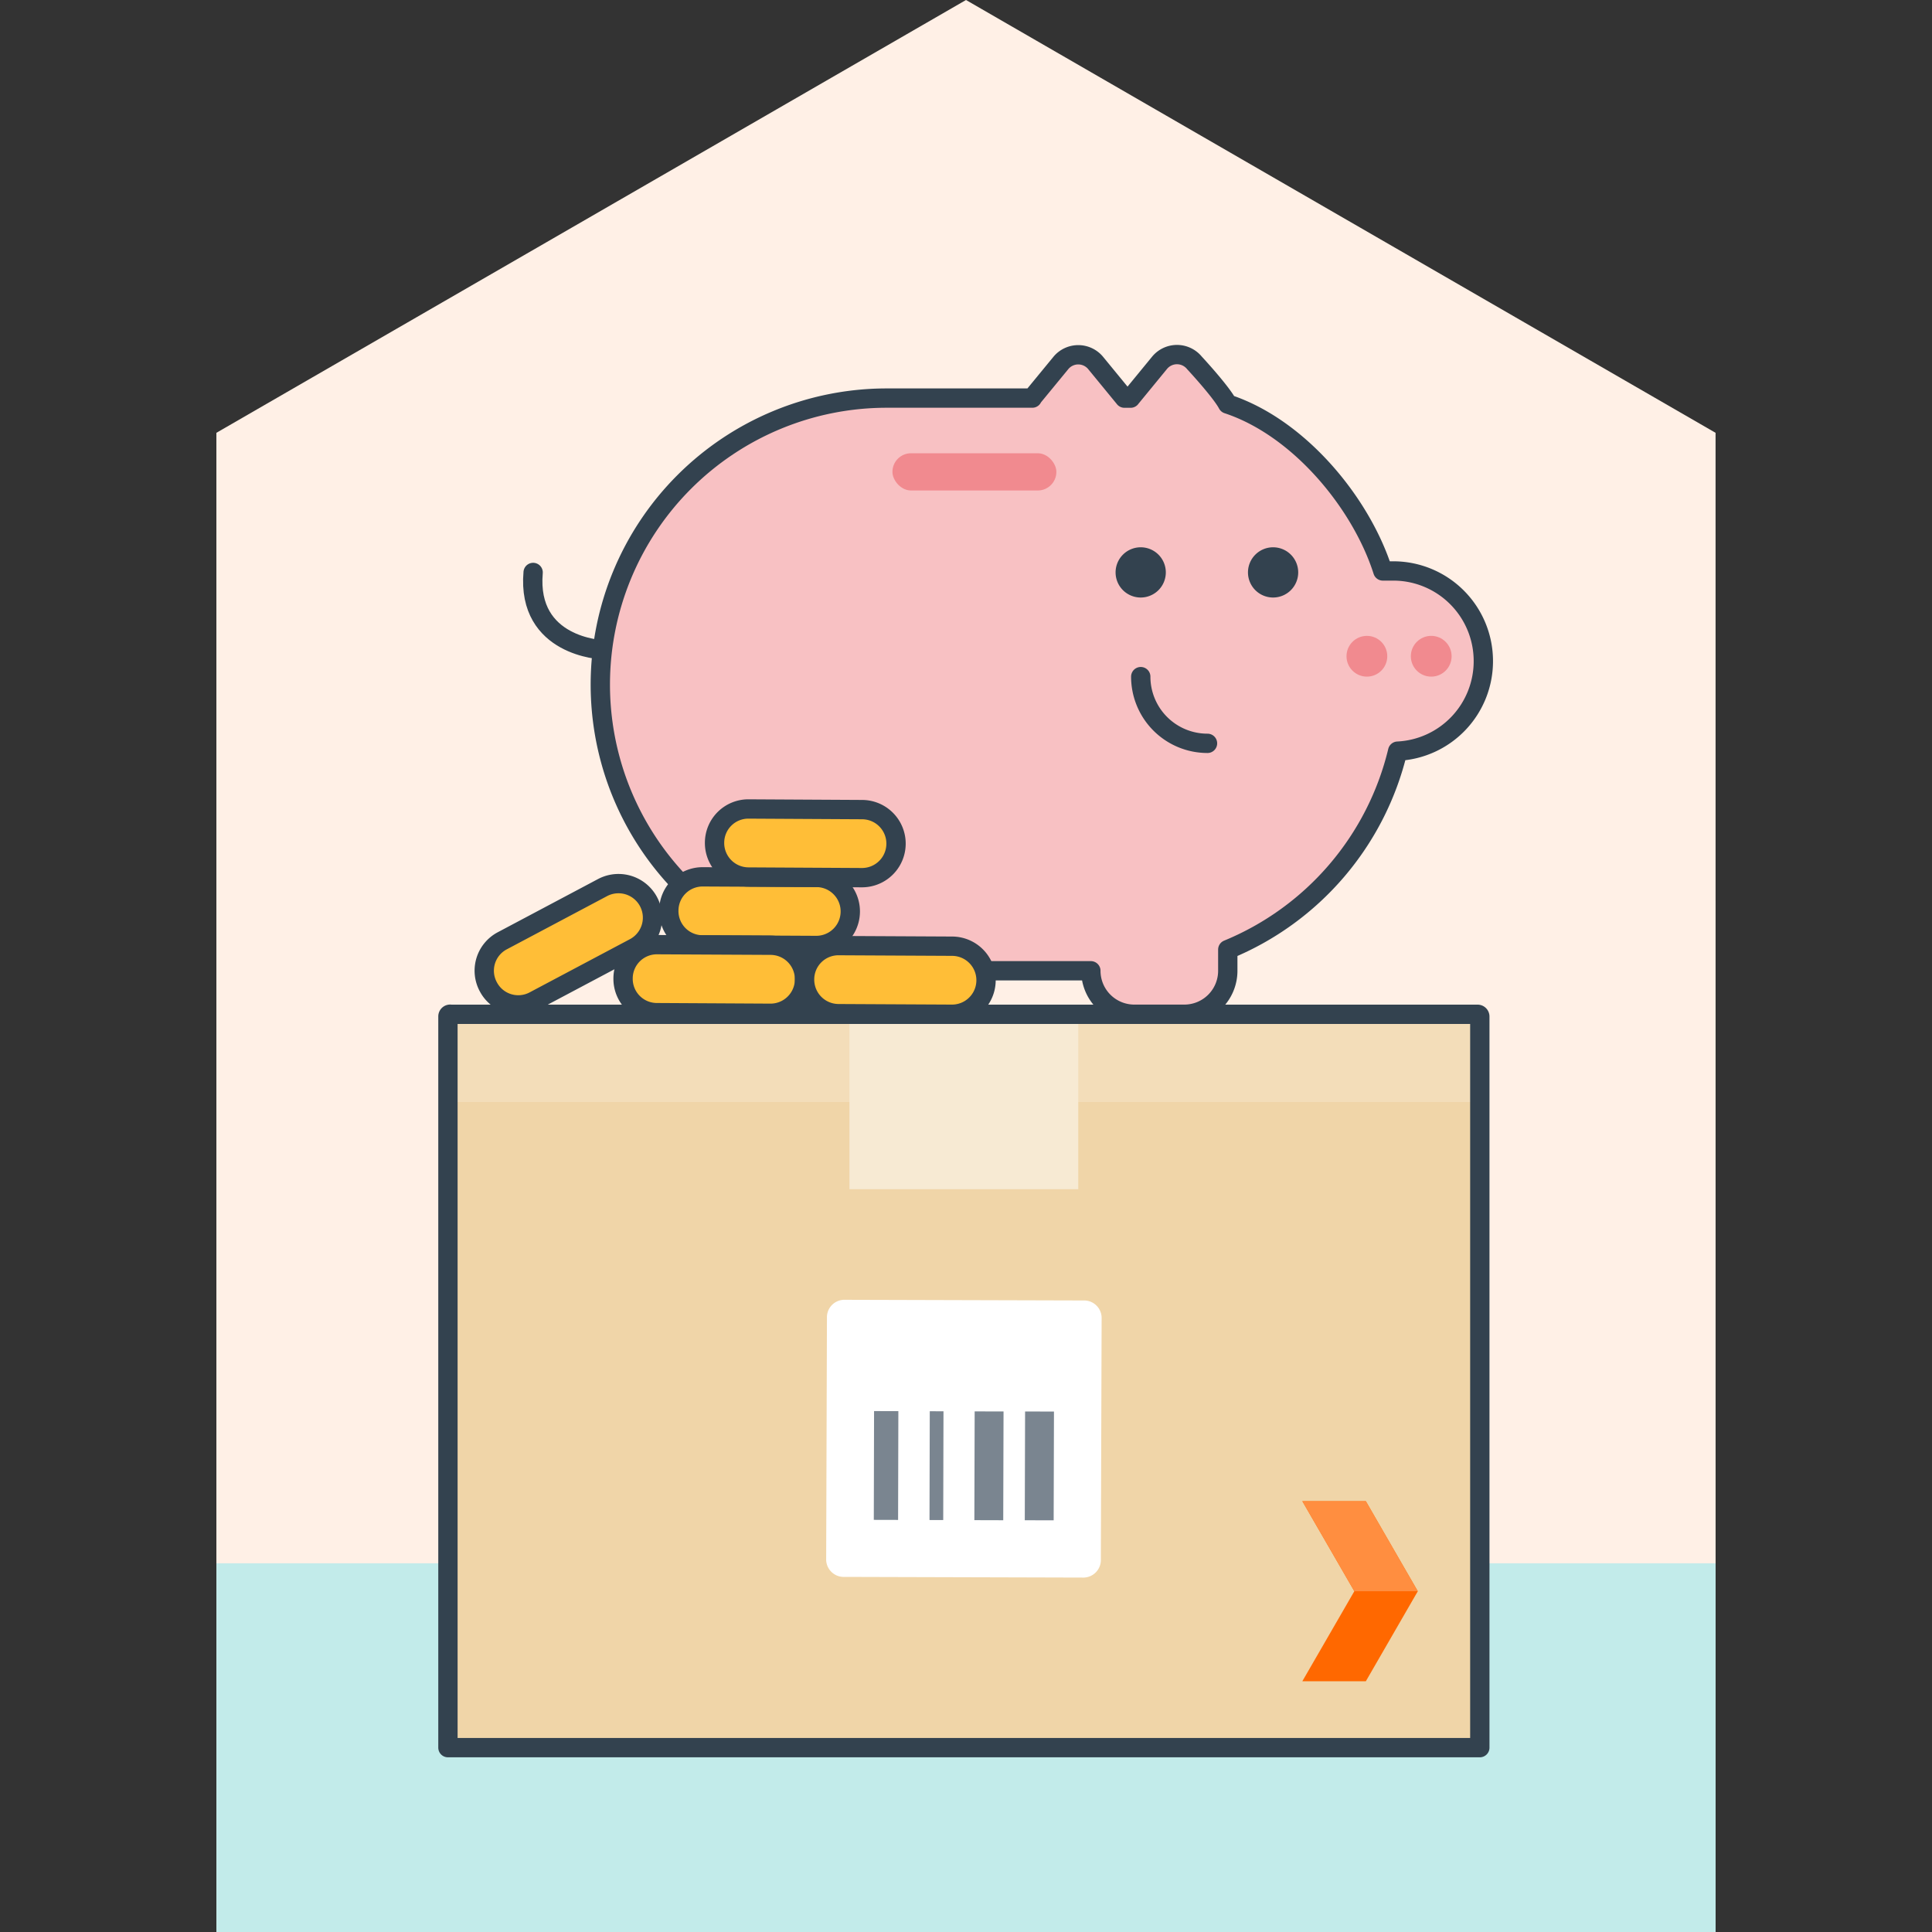
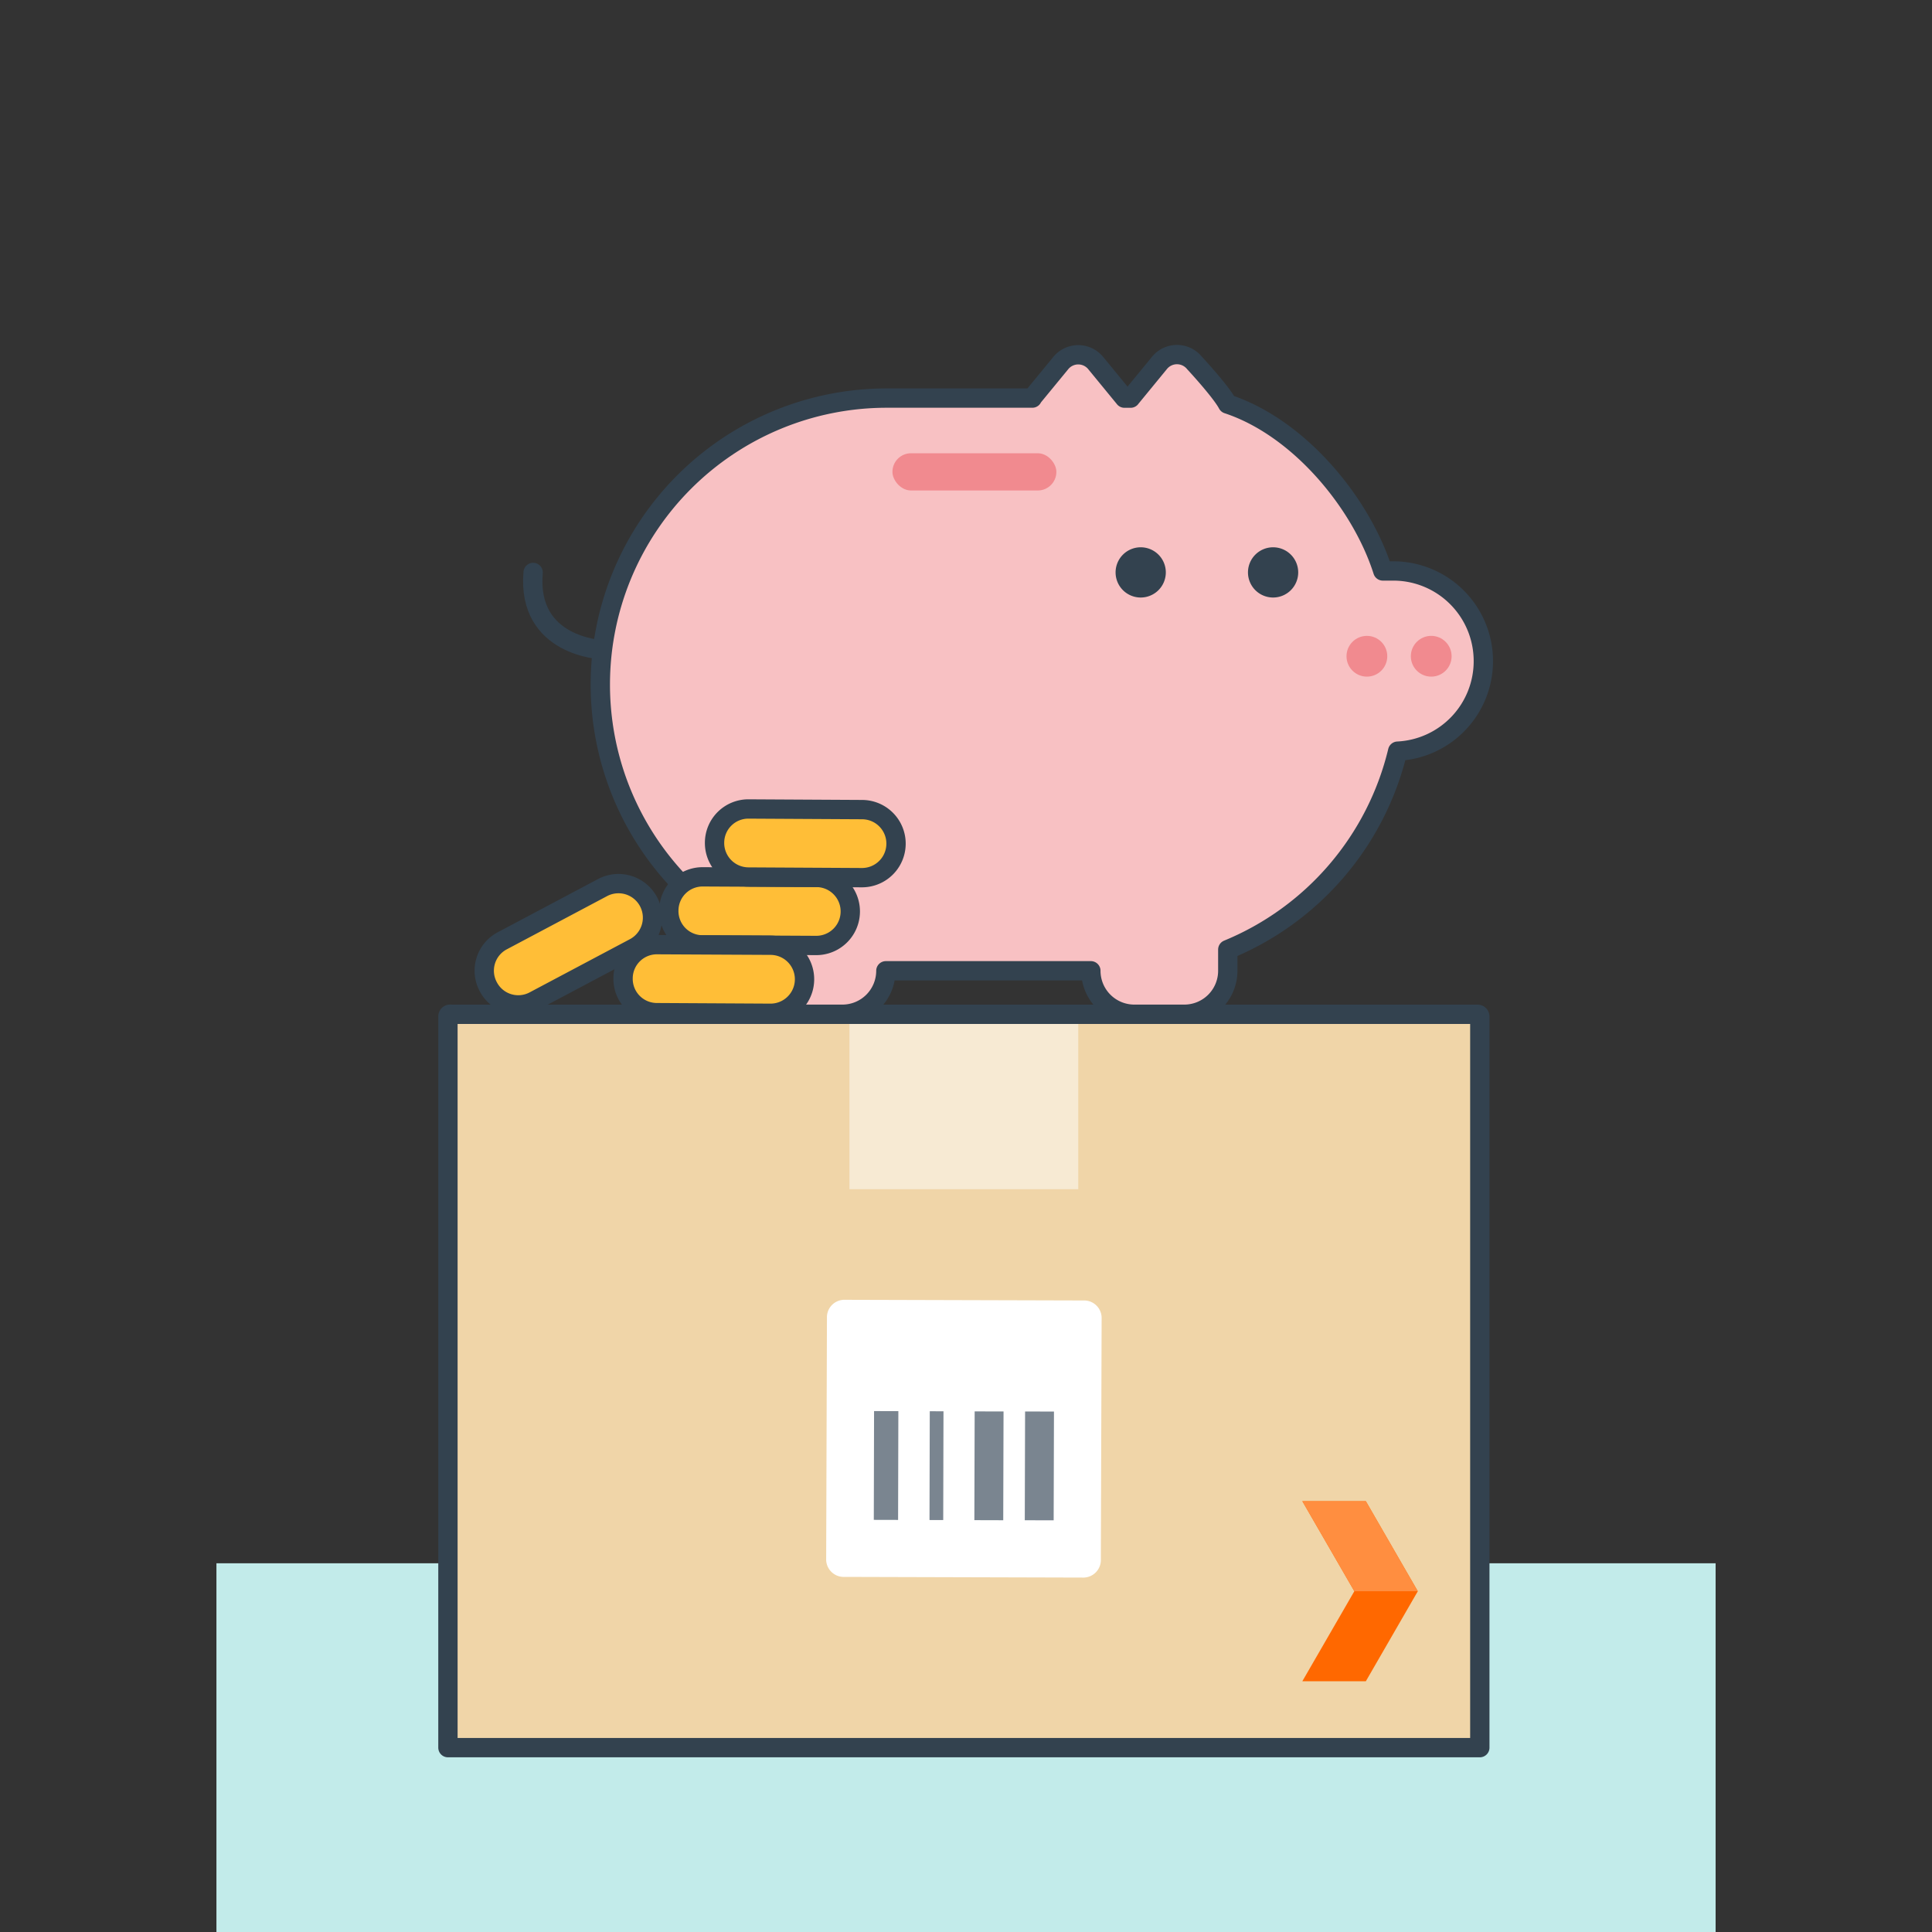
<svg xmlns="http://www.w3.org/2000/svg" width="400" height="400" viewBox="0 0 400 400">
  <rect x="0" y="0" width="400" height="400" fill="#333333" stroke="none" />
  <defs>
    <style>.cls-1{fill:#fff0e6;}.cls-2{fill:#c2ebea;}.cls-11,.cls-3{fill:none;}.cls-4{fill:#f0d5a8;}.cls-5{fill:#ff6800;}.cls-6{fill:#ff8e40;}.cls-7{fill:#fff;}.cls-8{fill:#7a8590;}.cls-9{fill:#f3ddb9;}.cls-10{fill:#f7ead3;}.cls-11,.cls-12,.cls-15{stroke:#33424f;stroke-linecap:round;stroke-linejoin:round;stroke-width:4px;}.cls-12{fill:#f8c1c3;}.cls-13{fill:#33424f;}.cls-14{fill:#f18a8f;}.cls-15{fill:#ffbe37;}</style>
  </defs>
  <g id="Layer_2" data-name="Layer 2">
-     <polygon class="cls-1" points="44.8 89.61 44.8 400 355.2 400 355.19 89.61 200 0 44.8 89.61" />
    <rect class="cls-2" x="44.8" y="323.66" width="310.39" height="76.34" transform="translate(400 723.66) rotate(180)" />
    <rect class="cls-3" width="400" height="400" />
    <rect class="cls-3" width="400" height="400" />
    <path class="cls-4" d="M93.2,210H305.92a.46.46,0,0,1,.46.46V361.83a0,0,0,0,1,0,0H92.74a0,0,0,0,1,0,0V210.44a.46.46,0,0,1,.46-.46Z" />
    <polygon class="cls-5" points="282.78 310.8 269.63 310.8 280.4 329.45 269.63 348.09 282.78 348.09 293.54 329.45 282.78 310.8" />
    <polygon class="cls-6" points="293.54 329.45 282.78 310.8 269.63 310.8 280.4 329.45 293.54 329.45" />
    <path class="cls-7" d="M224.44,326.62l-49.93-.14a3.63,3.63,0,0,1-3.46-3.78l.16-49.83a3.62,3.62,0,0,1,3.48-3.76l49.93.14a3.63,3.63,0,0,1,3.46,3.77l-.16,49.83A3.64,3.64,0,0,1,224.44,326.62Z" />
    <rect class="cls-8" x="180.94" y="292.16" width="5.03" height="22.52" transform="translate(0.74 -0.45) rotate(0.14)" />
    <rect class="cls-8" x="192.47" y="292.19" width="2.84" height="22.52" transform="translate(387.04 607.37) rotate(-179.86)" />
    <rect class="cls-8" x="201.76" y="292.22" width="5.98" height="22.52" transform="translate(0.85 -0.57) rotate(0.16)" />
    <rect class="cls-8" x="212.2" y="292.24" width="5.98" height="22.52" transform="translate(0.85 -0.6) rotate(0.16)" />
-     <path class="cls-9" d="M92.91,210H306.22a.16.16,0,0,1,.16.16v18a0,0,0,0,1,0,0H92.74a0,0,0,0,1,0,0v-18a.16.16,0,0,1,.16-.16Z" />
    <rect class="cls-10" x="175.87" y="209.98" width="47.37" height="36.23" />
    <path class="cls-11" d="M93.2,210H305.92a.46.46,0,0,1,.46.46V361.83a0,0,0,0,1,0,0H92.74a0,0,0,0,1,0,0V210.44a.46.46,0,0,1,.46-.46Z" />
    <path class="cls-11" d="M124.72,134.52s-15.69-.54-14.34-16" />
    <path class="cls-12" d="M288.62,118.21H286.3c-4.49-14.09-17.32-29.67-32.14-34.56-1.38-2.62-6.87-8.53-6.87-8.53a4.67,4.67,0,0,0-7.22,0l-5.89,7.18a1.13,1.13,0,0,0-.1.13l-1.27,0-.07-.09-5.89-7.18a4.67,4.67,0,0,0-7.22,0l-5.9,7.18,0,.08H183.59a59.3,59.3,0,0,0-59.3,59.3h0a59.28,59.28,0,0,0,30.77,52v7.27a9,9,0,0,0,9,9h10.35a9,9,0,0,0,9-9h42.44a9,9,0,0,0,9,9h10.35a9,9,0,0,0,9-9v-4.39a59.43,59.43,0,0,0,35.17-41.08,18.64,18.64,0,0,0,17.74-18.62h0A18.65,18.65,0,0,0,288.62,118.21Z" />
    <path class="cls-13" d="M263.58,113.31a5.2,5.2,0,1,1-5.2,5.2,5.2,5.2,0,0,1,5.2-5.2Z" />
    <path class="cls-13" d="M236.17,113.31a5.2,5.2,0,1,1-5.2,5.2,5.2,5.2,0,0,1,5.2-5.2Z" />
-     <path class="cls-11" d="M250,153.9a13.81,13.81,0,0,1-13.82-13.81" />
    <circle class="cls-14" cx="283" cy="135.87" r="4.22" />
    <circle class="cls-14" cx="296.32" cy="135.87" r="4.22" />
    <rect class="cls-14" x="184.77" y="93.84" width="33.94" height="7.71" rx="3.85" />
    <path class="cls-15" d="M138.47,188.54a7,7,0,0,1,7.08-7l23.49.12a7,7,0,1,1-.08,14.09l-23.48-.12A7,7,0,0,1,138.47,188.54Z" />
    <path class="cls-15" d="M147.94,174.49a7,7,0,0,1,7.08-7l23.49.13a7,7,0,1,1-.08,14.09L155,181.58A7.05,7.05,0,0,1,147.94,174.49Z" />
    <path class="cls-15" d="M101.1,204.3a7,7,0,0,1,2.91-9.53l20.73-11a7,7,0,0,1,6.62,12.44l-20.73,11A7,7,0,0,1,101.1,204.3Z" />
    <path class="cls-15" d="M129,202.58a7,7,0,0,1,7.08-7l23.48.12a7,7,0,1,1-.07,14.09L136,209.66A7,7,0,0,1,129,202.58Z" />
-     <path class="cls-15" d="M166.58,202.78a7,7,0,0,1,7.08-7l23.48.12a7,7,0,1,1-.07,14.09l-23.48-.12A7.05,7.05,0,0,1,166.58,202.78Z" />
  </g>
</svg>